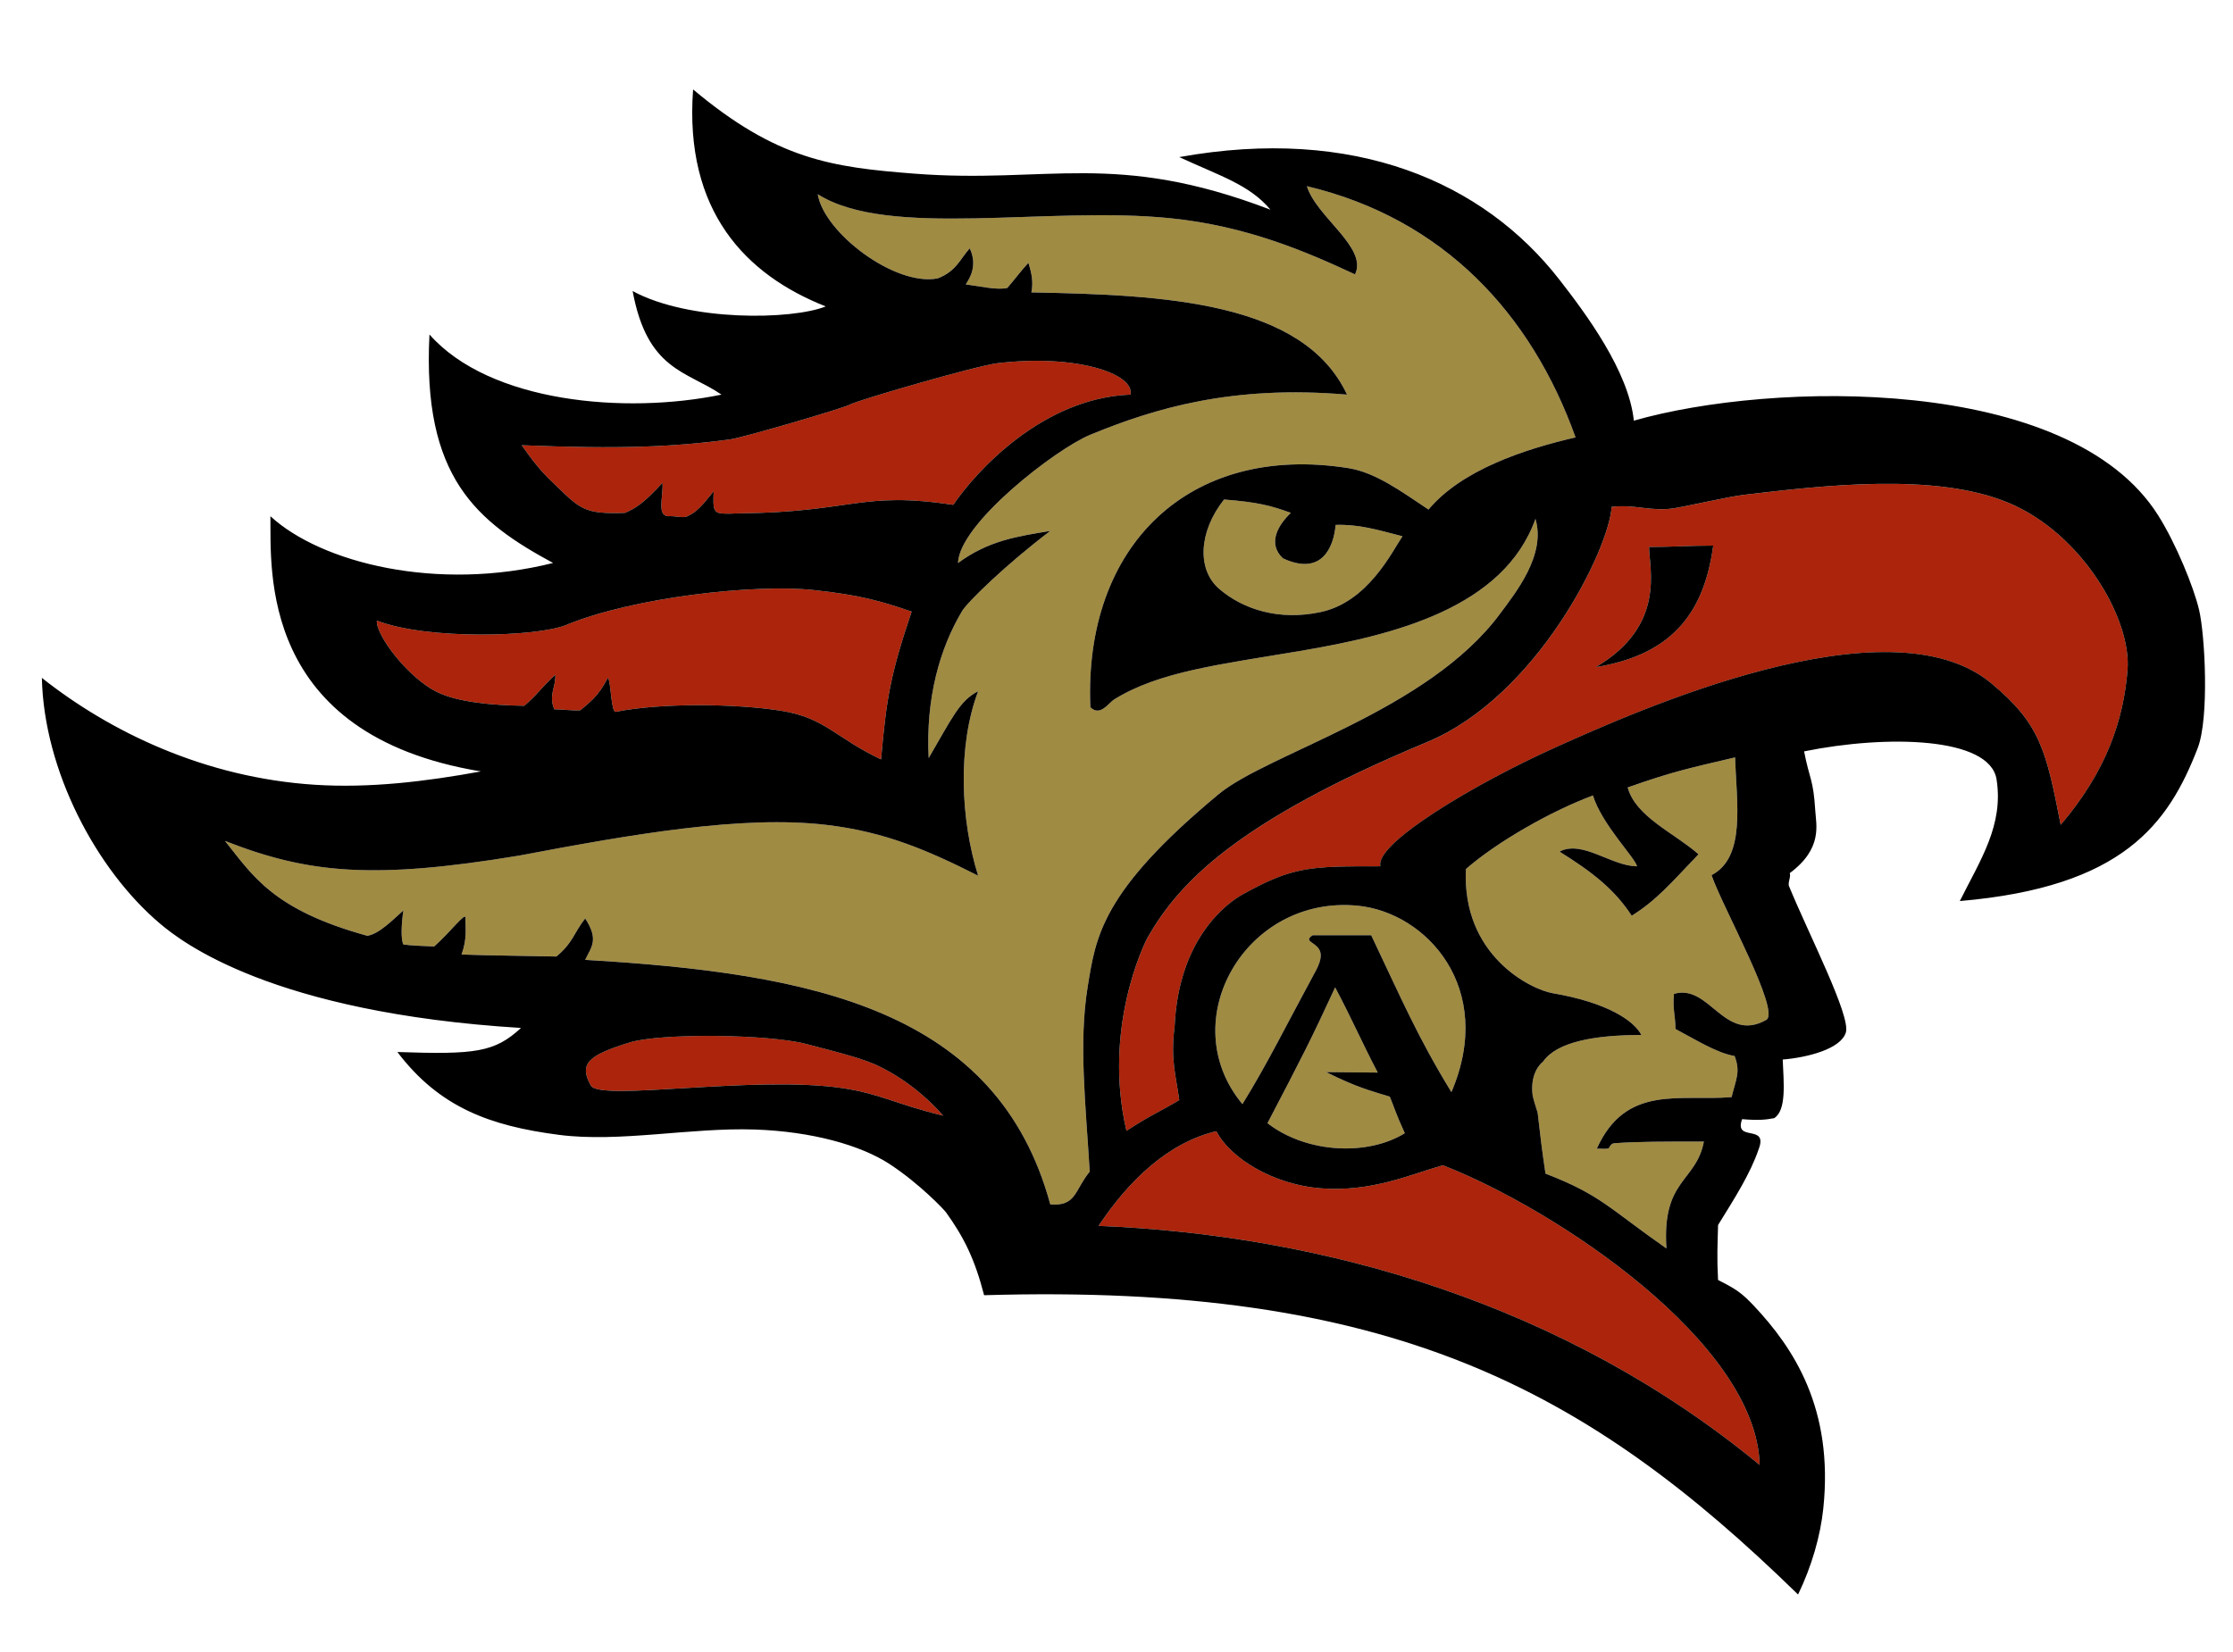
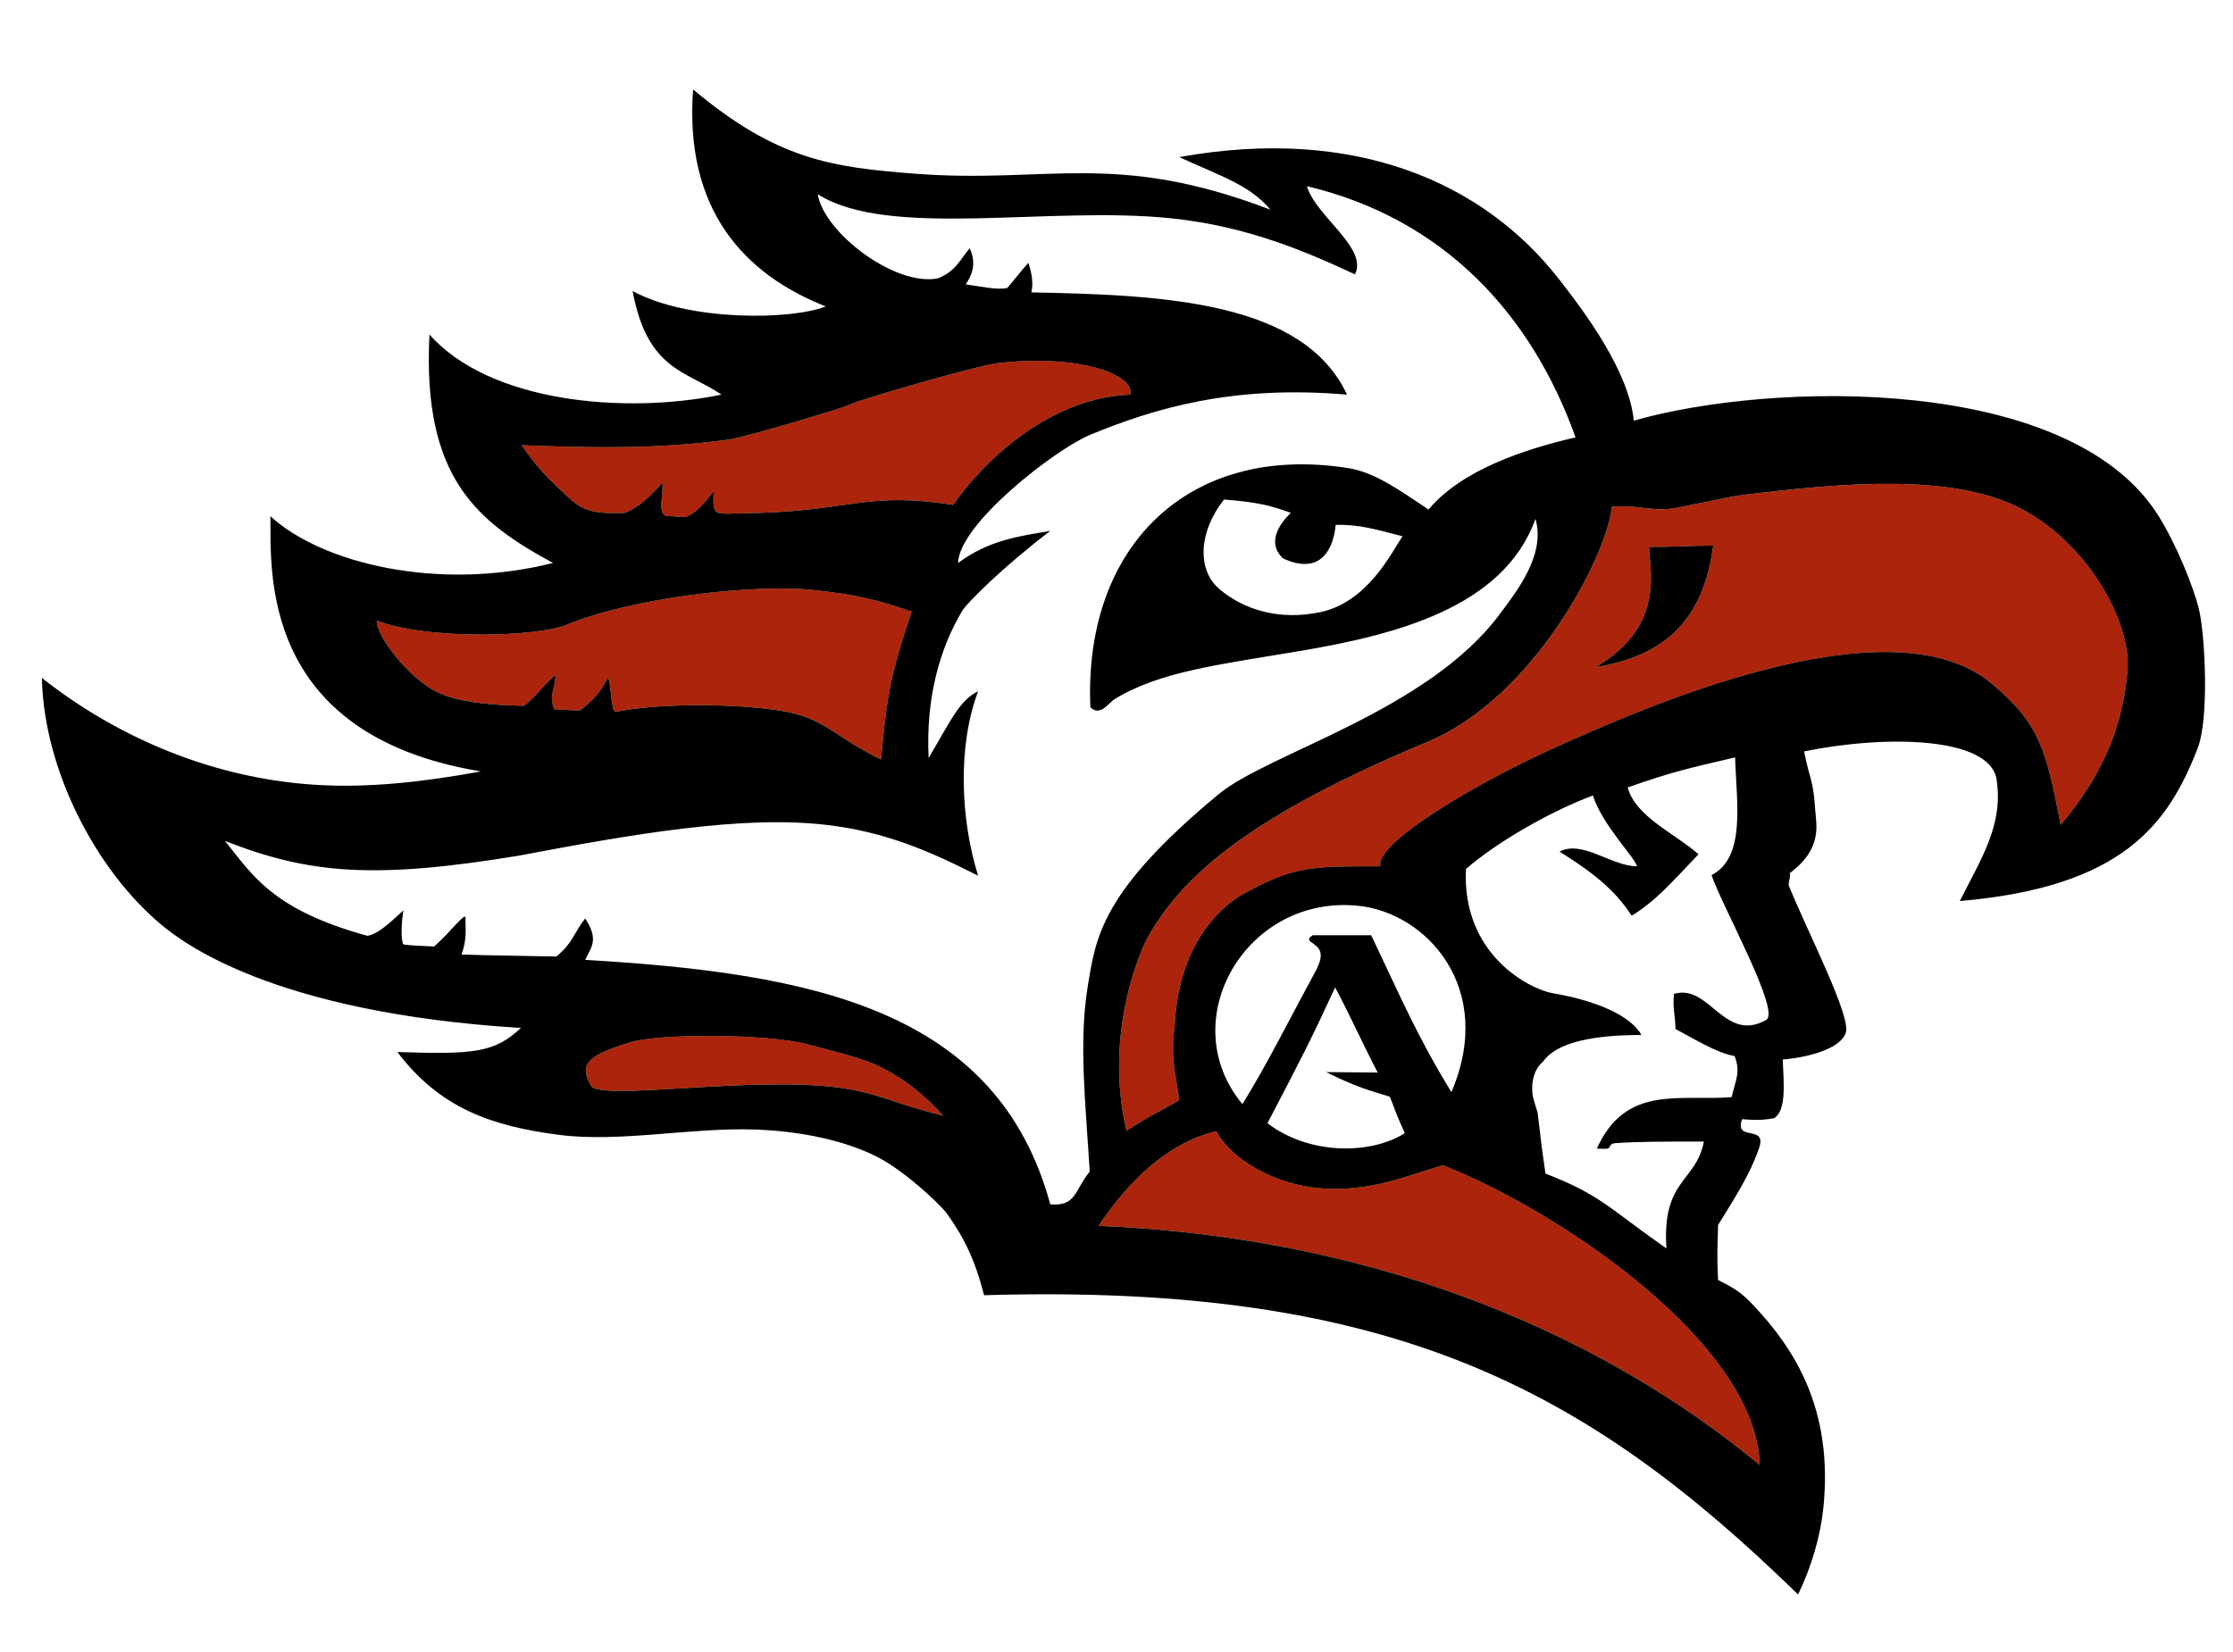
<svg xmlns="http://www.w3.org/2000/svg" version="1.1" id="Layer_1" x="0px" y="0px" width="200px" height="148px" viewBox="0 0 200 148" style="enable-background:new 0 0 200 148;" xml:space="preserve">
  <path id="color3" style="fill:#AB240B;" d="M84.478,99.951c-4.265-1.033-5.63-1.967-9.023-2.469  c-7.901-1.167-21.728,1.212-22.535-0.225c-1.124-1.997-0.164-2.733,3.457-3.86c2.738-0.854,12.434-0.764,15.846,0.134  c2.917,0.769,5.242,1.331,6.644,2.065C79.077,95.708,81.83,96.943,84.478,99.951z M55.973,45.947  c1.03-0.449,1.706-0.898,3.367-2.694c0.059,1.347-0.494,2.873,0.464,2.993c0.718-0.045,1.365,0.188,1.736,0.015  c0.86-0.402,1.257-0.853,2.379-2.245c-0.018,0.967-0.13,1.772,0.449,1.931c0.494,0.134,1.47,0.047,1.751,0.045  c10.28-0.09,10.953-2.021,19.258-0.764c2.02-2.963,7.975-9.576,15.876-9.876c0.379-1.871-4.849-3.651-11.911-2.813  c-1.872,0.222-12.539,3.312-13.228,3.711c-0.55,0.319-9.582,2.96-10.714,3.113c-5.051,0.685-9.936,0.883-18.674,0.523  c1.571,2.245,2.266,2.829,3.142,3.681C52.002,45.644,52.441,46.067,55.973,45.947z M49.733,60.447  c0.068,1.128-0.628,1.795-0.09,3.097c0.763,0,1.526,0.135,2.334,0.09c0.782-0.691,1.571-1.167,2.469-2.918  c0.29,0.364,0.265,3.144,0.718,3.053c4.041-0.809,10.723-0.741,14.814-0.09c3.931,0.626,4.849,2.424,8.934,4.354  c0.494-5.477,0.794-7.444,2.738-13.243c-2.783-0.942-4.579-1.481-8.799-1.931c-5.23-0.556-16.071,0.629-22.176,3.143  c-2.525,1.04-12.395,1.356-16.924-0.404c-0.089,1.339,2.803,5.104,5.342,6.375c1.885,0.942,4.983,1.212,7.856,1.257  C47.982,62.377,48.521,61.569,49.733,60.447z M129.234,104.395c-2.873,0.808-6.374,2.424-10.953,2.064  c-4.1-0.32-8.035-2.603-9.337-5.117c-4.354,1.032-7.901,4.489-10.55,8.484c20.291,0.808,41.794,7.048,59.211,21.413  C157.336,120.287,139.38,108.345,129.234,104.395z M190.556,60.013c-0.359,4.548-1.915,9.098-5.985,13.886  c-1.316-6.704-1.824-9.031-6.225-12.689c-9.218-7.661-31.843,2.514-39.025,5.746c-7.183,3.232-16.221,8.609-15.682,10.654  c-6.345,0-7.781,0-12.33,2.514c-1.284,0.709-5.746,3.831-6.105,11.851c-0.389,2.994,0.149,4.521,0.419,6.585  c-1.976,1.167-2.425,1.257-4.729,2.753c-2.154-9.217,1.623-16.849,1.916-17.357c2.754-4.788,7.78-10.295,25.019-17.477  c9.842-4.101,16.28-17.239,16.52-21.07c2.072-0.253,3.567,0.459,5.626,0.12c1.342-0.221,4.871-1.038,6.225-1.197  c6.983-0.823,17.118-2.035,23.703,0.719C186.485,47.802,190.915,55.465,190.556,60.013z M153.446,48.88  c-2.154,0-3.592,0.12-5.746,0.12c0,1.915,1.556,7.063-4.789,10.773C149.281,58.72,152.569,55.425,153.446,48.88z" />
-   <path id="color2" style="fill:#A08B43;" d="M97.602,104.964c-1.377,1.676-1.187,3.123-3.531,2.933  C89.322,90.44,72.822,87.186,52.412,85.99c0.539-1.138,1.257-1.796,0-3.711c-1.074,1.396-1.078,2.154-2.574,3.411  c-2.454-0.06-5.893-0.082-8.499-0.179c0.539-1.497,0.32-2.374,0.359-3.293c-0.004-0.553-1.377,1.317-2.813,2.574  c-1.018-0.06-1.915-0.06-2.753-0.18c-0.245-0.434-0.18-1.88,0-3.053c-0.948,0.849-2.192,2.124-3.232,2.274  c-8.499-2.334-10.294-5.447-12.749-8.499c7.482,2.934,13.288,3.472,26.336,1.318c10.115-1.917,20.001-3.64,27.533-2.754  c5.279,0.622,9.111,2.293,13.587,4.549c-1.578-5.045-1.854-11.593,0-16.52c-1.676,0.838-2.394,2.514-4.429,5.986  c-0.275-5.354,0.994-9.822,2.993-13.168c0.492-0.824,3.95-4.189,7.9-7.183c-2.872,0.48-5.507,0.839-8.26,2.874  c0.066-3.484,8.716-10.203,11.851-11.493c5.801-2.387,12.767-4.467,22.985-3.591c-3.881-8.33-16.278-8.935-28.268-9.158  c0.18-0.897,0.045-1.661-0.269-2.648c-0.607,0.644-1.257,1.526-1.886,2.245c-0.923,0.22-2.418-0.148-3.726-0.314  c0.38-0.578,1.078-1.706,0.359-3.232c-0.853,0.942-1.212,2.065-2.872,2.693c-3.807,0.743-10.175-4.07-10.744-7.542  c6.337,4.025,20.614,1.029,31.603,2.154c6.828,0.699,12.095,2.969,16.52,5.028c1.17-2.394-3.466-5.134-4.311-7.901  c12.188,2.896,20.092,11.393,24.063,22.506c-4.669,1.077-10.224,2.944-13.168,6.464c-2.514-1.676-4.763-3.327-7.183-3.711  c-14.262-2.26-23.726,6.964-23.104,21.427c0.898,0.855,1.608-0.38,2.155-0.718c3.998-2.476,9.391-3.112,16.52-4.31  c8.59-1.443,18.341-3.884,21.189-11.851c0.957,3.232-1.771,6.604-3.173,8.5c-6.464,8.738-20.76,12.479-25.198,16.161  c-10.534,8.738-11.002,12.787-11.731,17.238C96.602,93.389,97.236,98.915,97.602,104.964z M115.618,45.947  c-1.755-0.639-2.934-0.958-5.986-1.197c-2.274,2.873-2.453,6.285-0.419,8.02c2.151,1.835,5.347,2.857,9.068,2.065  c4.22-0.898,6.359-5.337,7.332-6.793c-2.335-0.599-3.891-1.078-5.985-1.018c-0.18,2.035-1.257,4.609-4.729,2.993  C113.493,48.675,114.48,47.025,115.618,45.947z M121.603,81.141c-10.048-0.974-16.52,10.325-10.325,17.776  c2.2-3.546,4.13-7.451,6.374-11.581c0.674-1.167,0.779-1.824,0.494-2.29c-0.417-0.679-1.402-0.707-0.583-1.257  c1.437,0,3.815,0,5.252,0c2.648,5.567,4.13,9.068,7.182,14.052C133.993,88.504,127.736,81.737,121.603,81.141z M155.406,67.854  c-4.07,0.957-5.552,1.257-9.622,2.693c0.719,2.633,4.182,4.079,6.345,5.984c-2.514,2.635-3.774,4.127-5.984,5.508  c-1.557-2.393-3.592-3.951-6.465-5.746c2.035-1.077,4.668,1.317,6.942,1.316c-0.179-0.777-3.143-3.74-3.95-6.344  c-3.83,1.437-8.55,4.139-11.372,6.583c-0.391,7.711,5.763,10.789,7.781,11.134c4.908,0.838,7.28,2.475,7.93,3.74  c-4.219,0-7.586,0.629-8.798,2.379c-0.673,0.554-1.12,1.6-0.943,3.009c0.036,0.279,0.361,1.282,0.449,1.57  c0.27,2.29,0.359,3.143,0.704,5.462c4.968,1.915,5.686,3.112,10.833,6.703c-0.419-6.225,2.659-5.919,3.353-9.576  c-3.502,0-5.973-0.002-7.976,0.149c-0.222,0.017-0.338,0.067-0.539,0.449c-0.287,0.11-0.828,0.008-1.077,0.045  c2.604-5.791,7.431-4.24,12.075-4.624c0.403-1.661,0.809-2.244,0.27-3.681c-1.616-0.27-3.592-1.526-5.298-2.424  c0-1.168-0.269-1.796-0.134-3.143c3.188-0.943,4.489,4.444,8.26,2.334c1.333-0.745-3.951-10.19-4.894-12.974  C156.394,76.787,155.525,71.924,155.406,67.854z M119.583,88.459c-2.154,4.669-2.918,6.15-6.061,12.166  c3.546,2.737,9.013,2.933,12.3,0.898c-0.837-1.826-0.928-2.275-1.346-3.277c-1.751-0.539-2.918-0.808-5.701-2.199  c0.957,0,3.666,0.044,4.623,0.044C121.918,93.261,121.064,91.242,119.583,88.459z" />
  <path id="color1" d="M147.7,49c2.154,0,3.592-0.12,5.746-0.12c-0.877,6.545-4.165,9.84-10.535,10.893  C149.256,56.063,147.7,50.915,147.7,49z M196.96,54.627c0.538,2.274,0.92,9.694-0.12,12.39c-2.634,6.823-6.704,12.45-21.308,13.707  c1.855-3.712,3.933-6.799,3.292-10.895c-0.6-3.83-9.877-4.01-17.238-2.514c0.479,2.514,0.826,2.426,1.003,5.342  c0.075,1.242,0.673,3.367-2.29,5.567c0.136,0.313-0.219,0.896-0.045,1.212c1.747,4.259,5.523,11.581,5.072,13.062  c-0.448,1.483-3.456,2.245-5.655,2.425c0.083,2.065,0.359,4.533-0.764,5.252c-0.718,0.135-1.356,0.217-2.873,0.09  c-0.763,2.109,2.369,0.37,1.482,2.693c-0.749,2.2-2.155,4.399-3.636,6.79c-0.046,1.964-0.112,2.762-0.001,4.926  c1.615,0.809,2.148,1.18,3.231,2.335c3.497,3.725,7.14,9.146,6.195,18.136c-0.258,2.462-1.032,5.163-2.259,7.707  c-18.975-18.525-36.512-27.894-72.903-26.815c-0.838-3.232-1.79-5.167-3.411-7.423c-0.179-0.248-2.346-2.545-5.028-4.31  c-2.608-1.716-7.011-2.938-12.091-3.111c-5.723-0.195-12.113,1.18-17.537,0.479c-6.184-0.799-10.714-2.455-14.485-7.423  c7.003,0.24,8.708,0.027,11.073-2.155c-22.326-1.377-30.406-7.721-32.321-9.338C8.635,77.937,3.93,69.051,3.75,60.731  c6.045,4.788,14.537,8.946,24.48,9.577c4.869,0.309,9.845-0.282,14.844-1.197C23.143,65.819,24.28,50.975,24.22,46.247  c4.549,4.19,14.958,6.788,25.318,4.189c-6.836-3.698-11.731-7.661-11.073-20.47c5.387,6.105,17.518,7.173,26.157,5.387  c-3.131-2.136-6.644-2.154-7.96-9.277c5.087,2.753,14.26,2.588,17.297,1.376c-7.168-2.828-12.689-8.529-11.881-19.438  c7.497,6.285,12.387,6.965,19.797,7.542c12.024,0.936,17.956-2.11,31.917,3.232c-1.885-2.245-4.489-3.008-8.17-4.714  c15.712-2.828,27.233,2.242,34.027,10.954c2.394,3.07,6.23,8.232,6.688,12.659c12.3-3.531,39.016-4.153,46.971,8.499  C194.905,48.727,196.476,52.584,196.96,54.627z M49.868,43.568c2.134,2.076,2.574,2.499,6.105,2.379  c1.03-0.449,1.706-0.898,3.367-2.694c0.059,1.347-0.494,2.873,0.464,2.993c0.718-0.045,1.365,0.188,1.736,0.015  c0.86-0.402,1.257-0.853,2.379-2.245c-0.018,0.967-0.13,1.772,0.449,1.931c0.494,0.134,1.47,0.047,1.751,0.045  c10.28-0.09,10.953-2.021,19.258-0.764c2.02-2.963,7.975-9.576,15.876-9.876c0.379-1.871-4.849-3.651-11.911-2.813  c-1.872,0.222-12.539,3.312-13.228,3.711c-0.55,0.319-9.582,2.96-10.714,3.113c-5.051,0.685-9.936,0.883-18.674,0.523  C48.296,42.131,48.991,42.715,49.868,43.568z M46.95,63.23c1.033-0.853,1.571-1.661,2.783-2.783c0.068,1.128-0.628,1.795-0.09,3.097  c0.763,0,1.526,0.135,2.334,0.09c0.782-0.691,1.571-1.167,2.469-2.918c0.29,0.364,0.265,3.144,0.718,3.053  c4.041-0.809,10.723-0.741,14.814-0.09c3.931,0.626,4.849,2.424,8.934,4.354c0.494-5.477,0.794-7.444,2.738-13.243  c-2.783-0.942-4.579-1.481-8.799-1.931c-5.23-0.556-16.071,0.629-22.176,3.143c-2.525,1.04-12.395,1.356-16.924-0.404  c-0.089,1.339,2.803,5.104,5.342,6.375C40.979,62.916,44.077,63.185,46.95,63.23z M84.478,99.951  c-2.649-3.008-5.402-4.243-5.611-4.354c-1.402-0.734-3.727-1.297-6.644-2.065c-3.412-0.897-13.108-0.987-15.846-0.134  c-3.621,1.127-4.58,1.863-3.457,3.86c0.808,1.437,14.634-0.942,22.535,0.225C78.848,97.984,80.214,98.918,84.478,99.951z   M97.602,104.964c-0.365-6.049-0.999-11.574-0.18-16.579c0.729-4.451,1.197-8.5,11.731-17.238  c4.438-3.681,18.734-7.422,25.198-16.161c1.402-1.895,4.13-5.268,3.173-8.5c-2.848,7.966-12.599,10.408-21.189,11.851  c-7.129,1.198-12.521,1.834-16.52,4.31c-0.546,0.337-1.257,1.573-2.155,0.718c-0.622-14.463,8.842-23.687,23.104-21.427  c2.42,0.384,4.669,2.035,7.183,3.711c2.944-3.521,8.499-5.387,13.168-6.464c-3.971-11.113-11.874-19.61-24.063-22.506  c0.845,2.767,5.481,5.507,4.311,7.901c-4.425-2.059-9.691-4.329-16.52-5.028c-10.989-1.125-25.267,1.871-31.603-2.154  c0.568,3.471,6.937,8.284,10.744,7.542c1.661-0.628,2.02-1.751,2.872-2.693c0.719,1.526,0.021,2.655-0.359,3.232  c1.309,0.166,2.803,0.534,3.726,0.314c0.628-0.718,1.278-1.601,1.886-2.245c0.314,0.988,0.448,1.751,0.269,2.648  c11.989,0.222,24.387,0.828,28.268,9.158c-10.218-0.876-17.184,1.204-22.985,3.591c-3.135,1.29-11.786,8.008-11.851,11.493  c2.753-2.035,5.387-2.394,8.26-2.874c-3.95,2.994-7.409,6.359-7.9,7.183c-1.999,3.346-3.268,7.814-2.993,13.168  c2.035-3.472,2.753-5.148,4.429-5.986c-1.854,4.927-1.578,11.475,0,16.52c-4.476-2.256-8.308-3.927-13.587-4.549  c-7.532-0.886-17.418,0.837-27.533,2.754c-13.048,2.154-18.854,1.616-26.336-1.318c2.455,3.052,4.25,6.165,12.749,8.499  c1.04-0.15,2.284-1.426,3.232-2.274c-0.18,1.173-0.245,2.619,0,3.053c0.838,0.12,1.736,0.12,2.753,0.18  c1.437-1.257,2.809-3.127,2.813-2.574c-0.04,0.919,0.179,1.796-0.359,3.293c2.606,0.097,6.045,0.119,8.499,0.179  c1.497-1.257,1.5-2.015,2.574-3.411c1.257,1.915,0.539,2.573,0,3.711c20.41,1.196,36.91,4.45,41.659,21.906  C96.415,108.087,96.225,106.639,97.602,104.964z M115.618,45.947c-1.755-0.639-2.934-0.958-5.986-1.197  c-2.274,2.873-2.453,6.285-0.419,8.02c2.151,1.835,5.347,2.857,9.068,2.065c4.22-0.898,6.359-5.337,7.332-6.793  c-2.335-0.599-3.891-1.078-5.985-1.018c-0.18,2.035-1.257,4.609-4.729,2.993C113.493,48.675,114.48,47.025,115.618,45.947z   M129.234,104.395c-2.873,0.808-6.374,2.424-10.953,2.064c-4.1-0.32-8.035-2.603-9.337-5.117c-4.354,1.032-7.901,4.489-10.55,8.484  c20.291,0.808,41.794,7.048,59.211,21.413C157.336,120.287,139.38,108.345,129.234,104.395z M118.775,96.046  c0.957,0,3.666,0.044,4.623,0.044c-1.48-2.828-2.334-4.848-3.815-7.631c-2.154,4.669-2.918,6.15-6.061,12.166  c3.546,2.737,9.013,2.933,12.3,0.898c-0.837-1.826-0.928-2.275-1.346-3.277C122.726,97.706,121.559,97.437,118.775,96.046z   M129.997,97.841c3.996-9.338-2.261-16.104-8.394-16.7c-10.048-0.974-16.52,10.325-10.325,17.776c2.2-3.546,4.13-7.451,6.374-11.581  c0.674-1.167,0.779-1.824,0.494-2.29c-0.417-0.679-1.402-0.707-0.583-1.257c1.437,0,3.815,0,5.252,0  C125.464,89.357,126.945,92.858,129.997,97.841z M153.296,78.403c3.098-1.616,2.229-6.479,2.11-10.549  c-4.07,0.957-5.552,1.257-9.622,2.693c0.719,2.633,4.182,4.079,6.345,5.984c-2.514,2.635-3.774,4.127-5.984,5.508  c-1.557-2.393-3.592-3.951-6.465-5.746c2.035-1.077,4.668,1.317,6.942,1.316c-0.179-0.777-3.143-3.74-3.95-6.344  c-3.83,1.437-8.55,4.139-11.372,6.583c-0.391,7.711,5.763,10.789,7.781,11.134c4.908,0.838,7.28,2.475,7.93,3.74  c-4.219,0-7.586,0.629-8.798,2.379c-0.673,0.554-1.12,1.6-0.943,3.009c0.036,0.279,0.361,1.282,0.449,1.57  c0.27,2.29,0.359,3.143,0.704,5.462c4.968,1.915,5.686,3.112,10.833,6.703c-0.419-6.225,2.659-5.919,3.353-9.576  c-3.502,0-5.973-0.002-7.976,0.149c-0.222,0.017-0.338,0.067-0.539,0.449c-0.287,0.11-0.828,0.008-1.077,0.045  c2.604-5.791,7.431-4.24,12.075-4.624c0.403-1.661,0.809-2.244,0.27-3.681c-1.616-0.27-3.592-1.526-5.298-2.424  c0-1.168-0.269-1.796-0.134-3.143c3.188-0.943,4.489,4.444,8.26,2.334C159.522,90.631,154.238,81.186,153.296,78.403z   M179.902,45.049c-6.585-2.753-16.72-1.542-23.703-0.719c-1.354,0.16-4.883,0.976-6.225,1.197c-2.059,0.339-3.554-0.373-5.626-0.12  c-0.24,3.831-6.679,16.969-16.52,21.07c-17.238,7.182-22.265,12.689-25.019,17.477c-0.293,0.509-4.07,8.141-1.916,17.357  c2.304-1.496,2.753-1.586,4.729-2.753c-0.27-2.064-0.808-3.591-0.419-6.585c0.359-8.02,4.821-11.142,6.105-11.851  c4.549-2.514,5.985-2.514,12.33-2.514c-0.539-2.045,8.499-7.422,15.682-10.654c7.183-3.232,29.808-13.407,39.025-5.746  c4.4,3.658,4.908,5.985,6.225,12.689c4.07-4.788,5.626-9.337,5.985-13.886C190.915,55.465,186.485,47.802,179.902,45.049z" />
</svg>